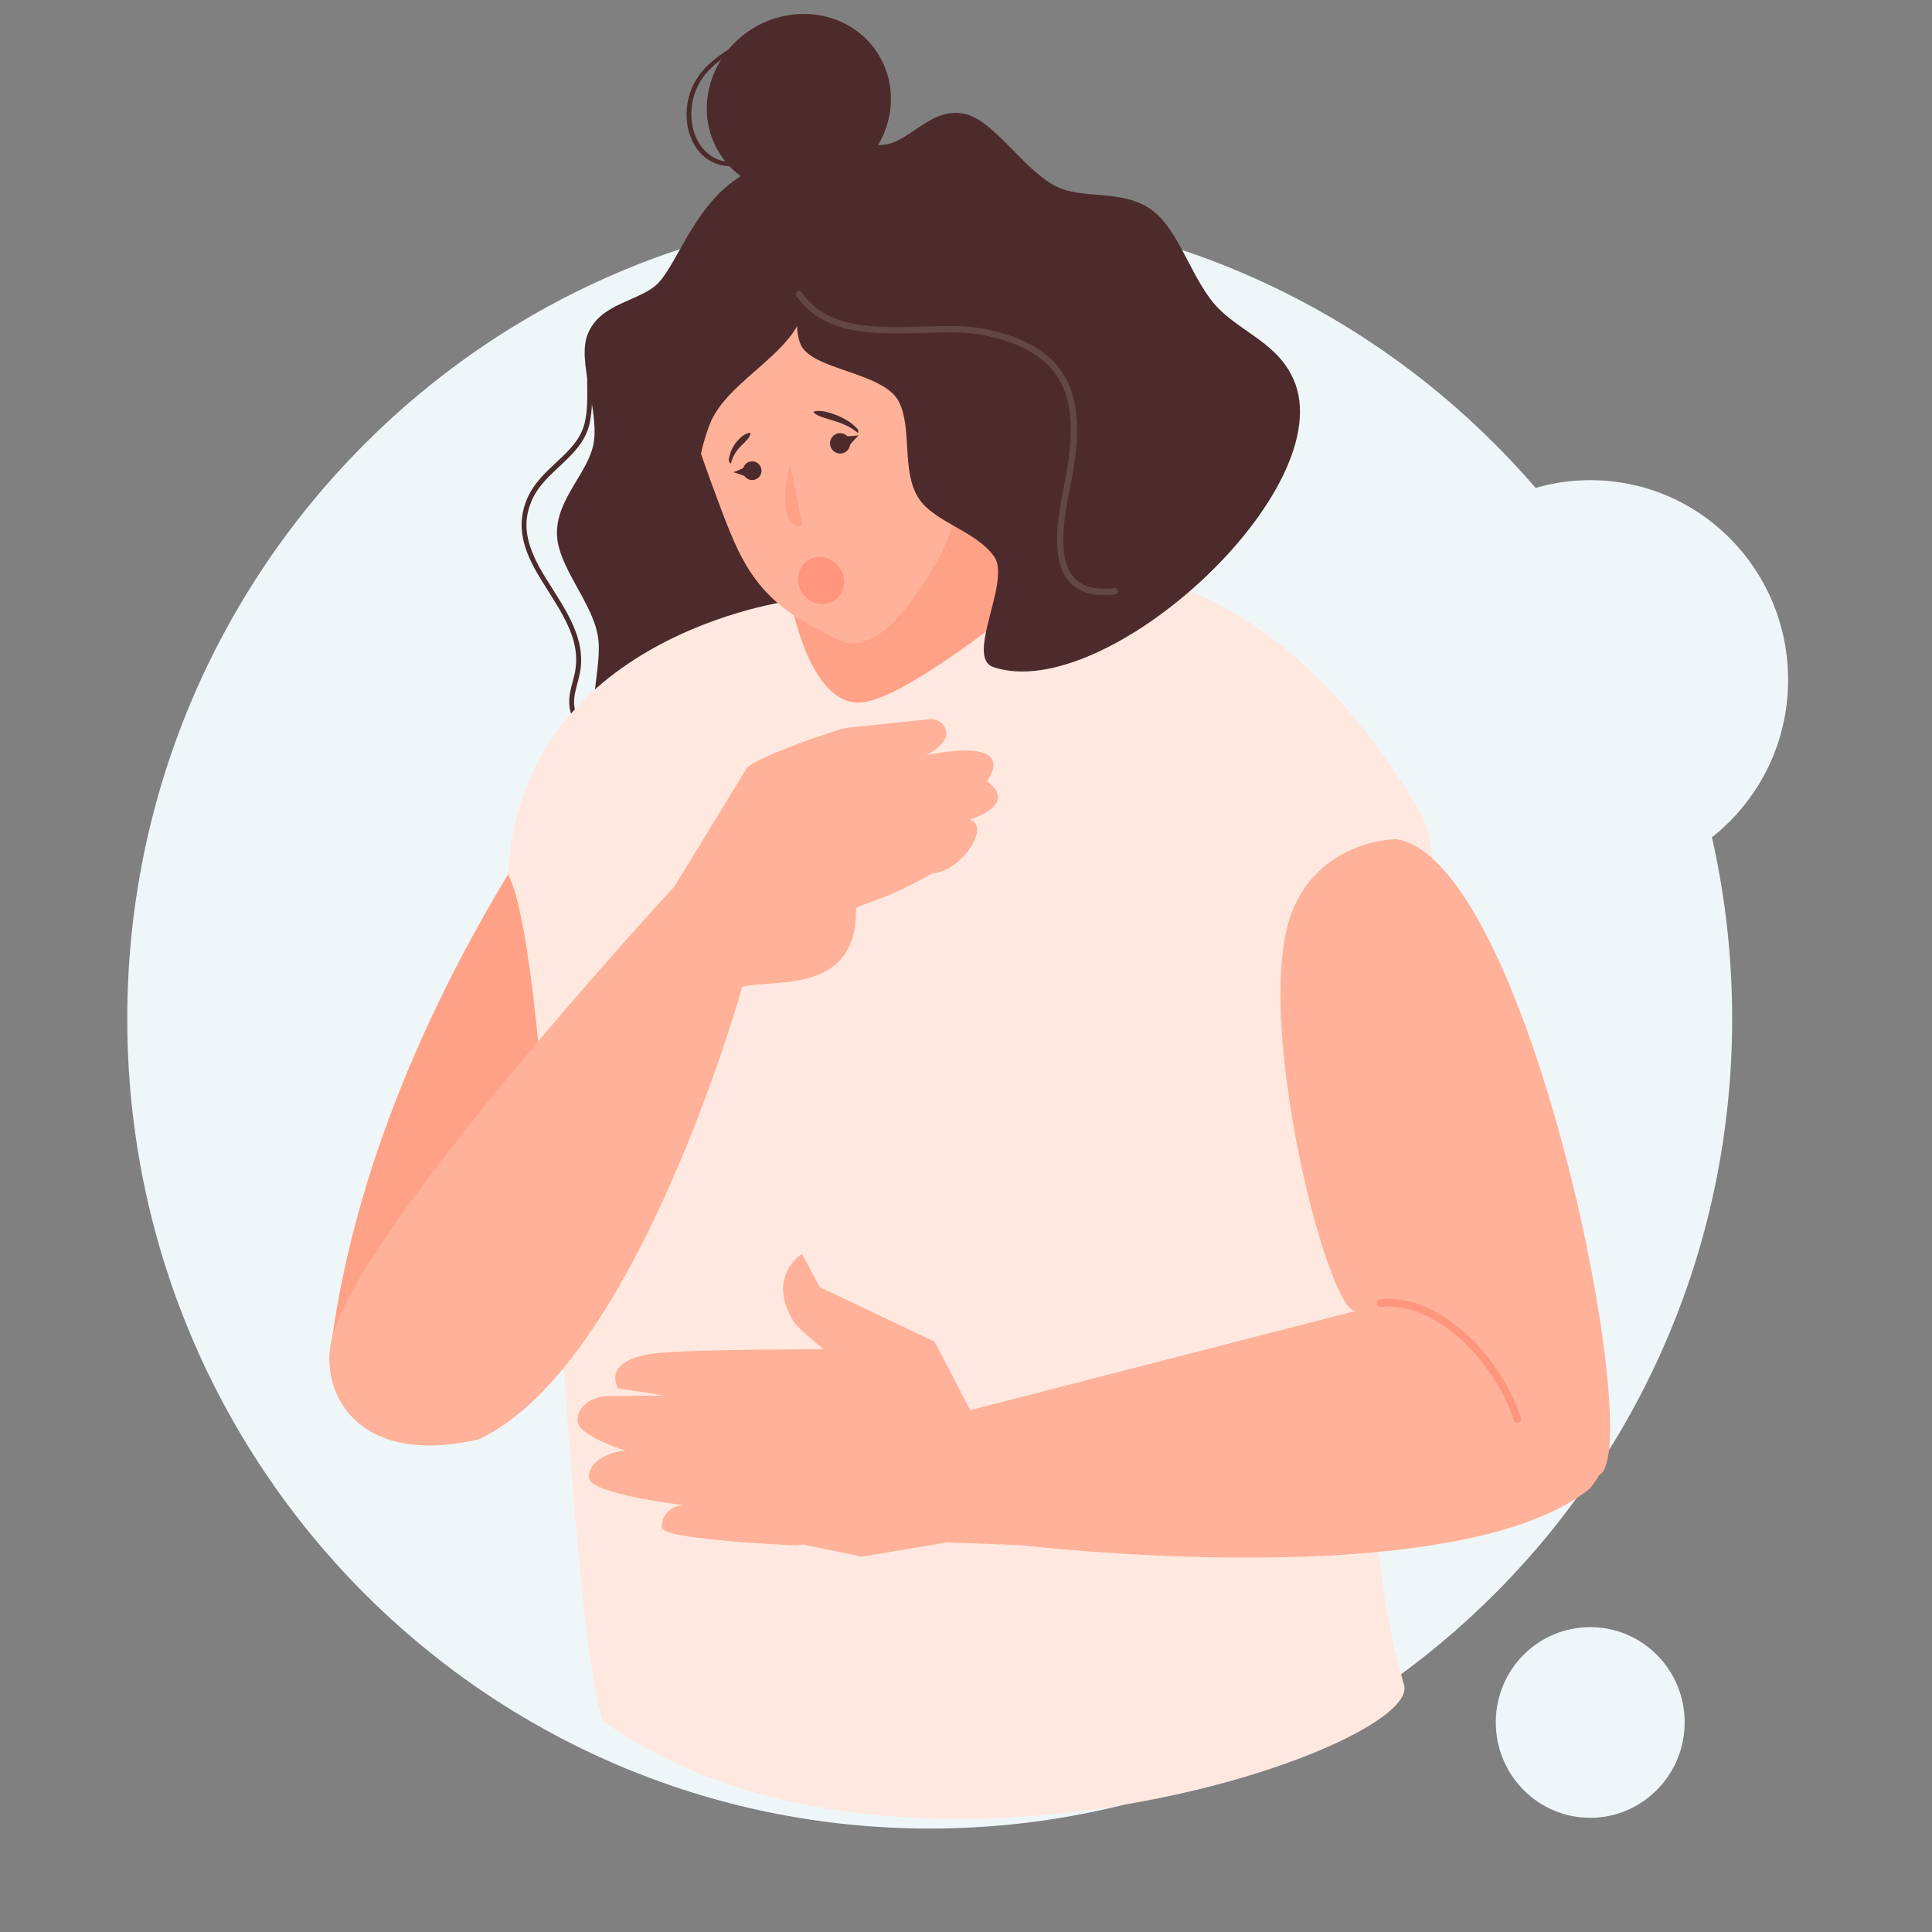
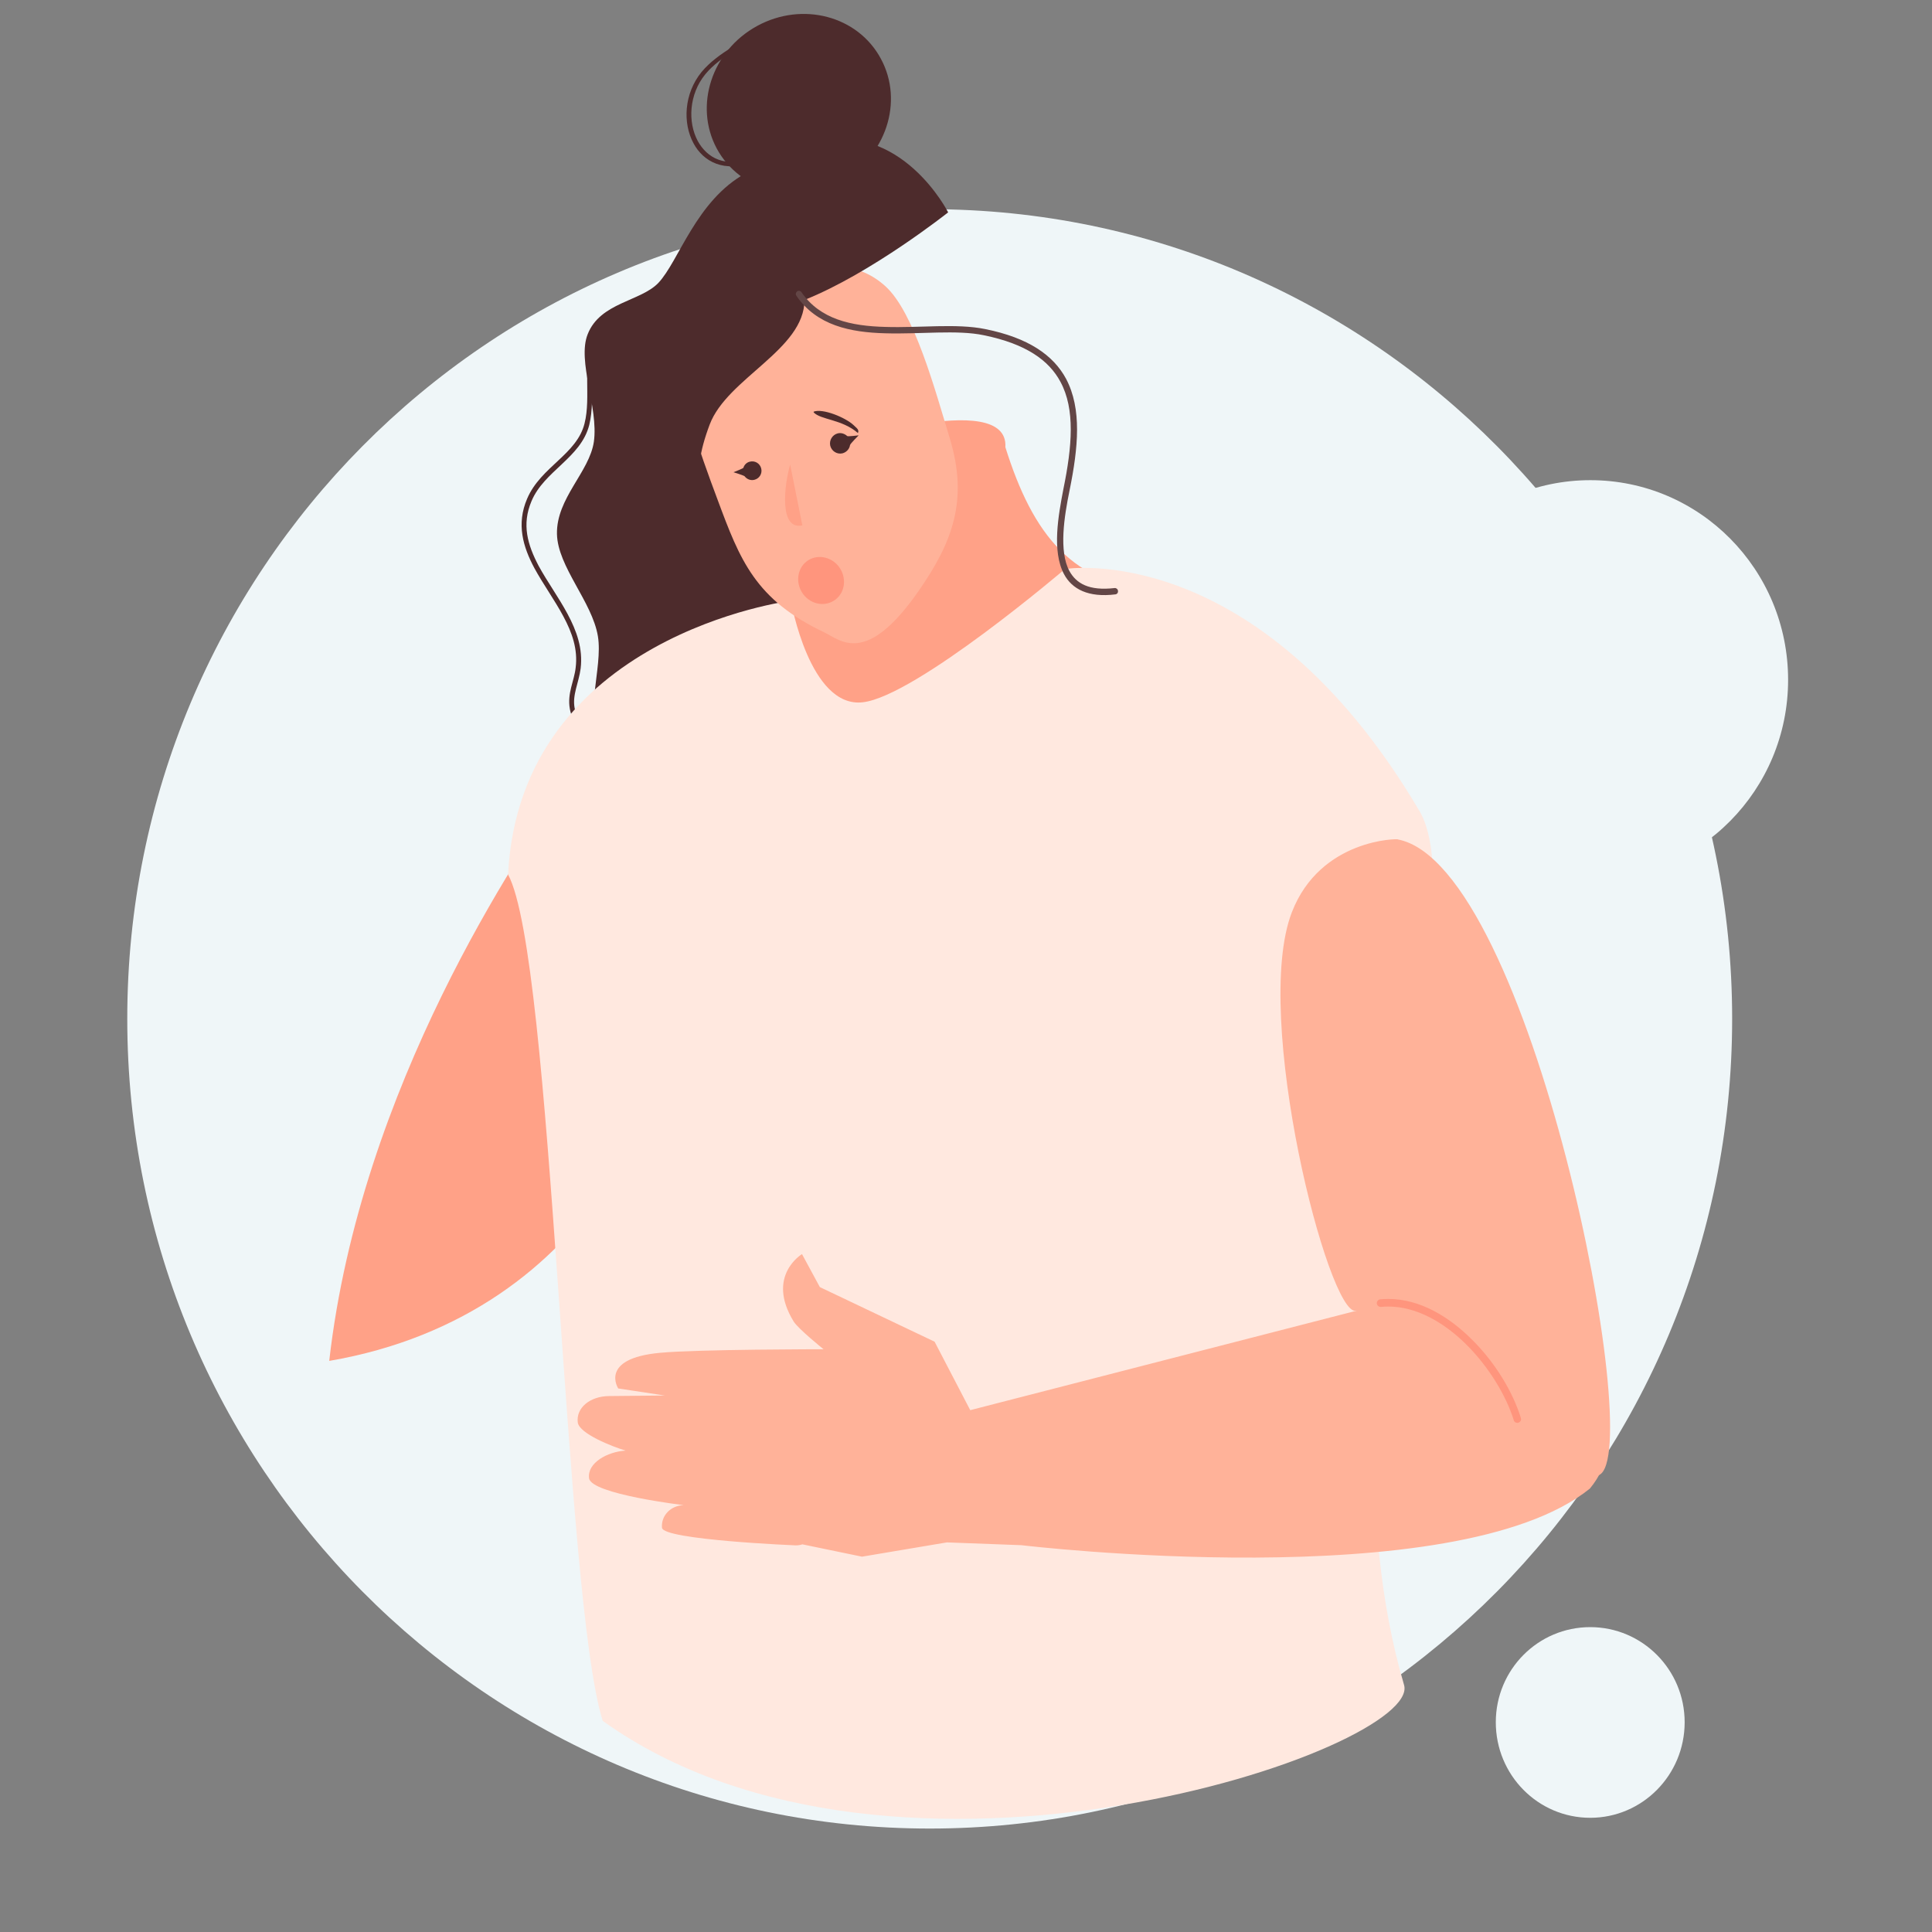
<svg xmlns="http://www.w3.org/2000/svg" width="57" viewBox="0 0 42.75 42.75" height="57" preserveAspectRatio="xMidYMid meet">
  <rect x="0" y="0" width="42.75" height="42.75" fill="#808080" stroke="none" />
  <defs>
    <clipPath id="id1">
      <path d="M 2.816 4.578 L 38.348 4.578 L 38.348 40.461 L 2.816 40.461 Z M 2.816 4.578 " clip-rule="nonzero" />
    </clipPath>
    <clipPath id="id2">
      <path d="M 30.797 10.586 L 39.566 10.586 L 39.566 19.504 L 30.797 19.504 Z M 30.797 10.586 " clip-rule="nonzero" />
    </clipPath>
  </defs>
  <g clip-path="url(#id1)">
    <path fill="#eff6f8" d="M 38.328 22.543 C 38.328 32.441 30.379 40.461 20.574 40.461 C 10.766 40.461 2.816 32.441 2.816 22.543 C 2.816 12.648 10.766 4.629 20.574 4.629 C 30.379 4.629 38.328 12.648 38.328 22.543 " fill-opacity="1" fill-rule="nonzero" />
  </g>
  <path fill="#eff6f8" d="M 37.277 38.109 C 37.277 39.277 36.34 40.223 35.188 40.223 C 34.031 40.223 33.098 39.277 33.098 38.109 C 33.098 36.945 34.031 36.004 35.188 36.004 C 36.34 36.004 37.277 36.945 37.277 38.109 " fill-opacity="1" fill-rule="nonzero" />
  <g clip-path="url(#id2)">
    <path fill="#eff6f8" d="M 39.566 15.043 C 39.566 17.48 37.609 19.461 35.191 19.461 C 32.773 19.461 30.812 17.48 30.812 15.043 C 30.812 12.602 32.773 10.625 35.191 10.625 C 37.609 10.625 39.566 12.602 39.566 15.043 " fill-opacity="1" fill-rule="nonzero" />
  </g>
  <path fill="#4d2b2c" d="M 15.859 3.285 C 16.371 4.234 17.598 4.559 18.598 4.012 C 19.602 3.465 20.004 2.25 19.492 1.301 C 18.984 0.352 17.758 0.027 16.754 0.574 C 15.75 1.121 15.352 2.336 15.859 3.285 " fill-opacity="1" fill-rule="nonzero" />
  <path fill="#4d2b2c" d="M 16.66 3.582 C 16.035 3.828 15.562 3.582 15.344 3.168 C 15.105 2.723 15.133 2.074 15.523 1.594 C 15.711 1.367 15.953 1.199 16.191 1.047 C 16.219 1.031 16.25 1.035 16.266 1.059 C 16.277 1.078 16.27 1.109 16.242 1.125 C 16.008 1.273 15.777 1.434 15.605 1.645 C 15.246 2.086 15.215 2.699 15.438 3.117 C 15.648 3.504 16.059 3.715 16.629 3.492 C 16.656 3.48 16.688 3.492 16.695 3.516 C 16.703 3.539 16.688 3.566 16.668 3.578 C 16.664 3.578 16.66 3.582 16.66 3.582 " fill-opacity="1" fill-rule="nonzero" />
  <path fill="#4d2b2c" d="M 22.527 13.797 C 22.348 13.191 21.504 12.801 21.289 12.219 C 21.062 11.598 21.453 10.754 21.207 10.207 C 20.938 9.609 20.051 9.367 19.746 8.836 C 19.402 8.234 19.59 7.281 19.227 6.816 C 18.793 6.266 17.918 6.379 17.441 6.055 C 16.887 5.68 17.012 3.555 16.504 3.832 C 15.402 4.434 15.023 5.781 14.566 6.262 C 14.172 6.672 13.281 6.691 13.004 7.395 C 12.766 7.992 13.246 9.016 13.141 9.773 C 13.043 10.445 12.309 11.023 12.324 11.816 C 12.34 12.543 13.102 13.312 13.23 14.078 C 13.348 14.801 12.891 15.84 13.32 16.508 C 14.645 18.559 22.707 14.402 22.527 13.797 " fill-opacity="1" fill-rule="nonzero" />
  <path fill="#4d2b2c" d="M 13.188 16.738 C 13.062 16.555 12.891 16.328 12.762 16.09 C 12.691 15.957 12.633 15.82 12.609 15.684 C 12.547 15.34 12.707 15.066 12.738 14.773 C 12.789 14.367 12.66 14 12.465 13.637 C 12.273 13.277 12.02 12.93 11.824 12.57 C 11.574 12.102 11.422 11.598 11.664 11.035 C 11.816 10.676 12.098 10.43 12.355 10.188 C 12.617 9.945 12.852 9.703 12.934 9.371 C 13.086 8.777 12.871 8.062 13.137 7.449 C 13.148 7.422 13.18 7.41 13.207 7.422 C 13.234 7.438 13.246 7.473 13.234 7.5 C 12.984 8.059 13.191 8.766 13.039 9.402 C 12.945 9.773 12.691 10.027 12.43 10.273 C 12.168 10.52 11.902 10.754 11.762 11.086 C 11.539 11.609 11.676 12.059 11.918 12.52 C 12.109 12.871 12.363 13.219 12.559 13.586 C 12.758 13.957 12.902 14.352 12.848 14.793 C 12.805 15.117 12.66 15.375 12.715 15.668 C 12.734 15.785 12.789 15.914 12.855 16.039 C 12.977 16.266 13.148 16.492 13.277 16.676 C 13.293 16.703 13.289 16.738 13.266 16.754 C 13.262 16.758 13.262 16.758 13.258 16.758 C 13.234 16.77 13.203 16.762 13.188 16.738 " fill-opacity="1" fill-rule="nonzero" />
  <path fill="#ffa187" d="M 18.359 9.883 C 19.312 13.418 17.387 13.617 17.387 13.617 C 17.762 18.328 25.695 14.578 25.66 13.062 C 23.734 12.977 22.852 11.828 22.246 9.895 C 22.328 8.562 18.359 9.883 18.359 9.883 " fill-opacity="1" fill-rule="nonzero" />
  <path fill="#ffa187" d="M 12.574 17.309 C 11.484 18.867 7.973 24.055 7.285 30.113 C 13.281 29.086 15.262 23.629 14.52 21.59 C 14.191 20.688 12.574 17.309 12.574 17.309 " fill-opacity="1" fill-rule="nonzero" />
  <path fill="#ffe8df" d="M 31.383 17.902 C 27.82 11.898 23.566 12.59 23.566 12.59 C 23.566 12.59 20.27 15.402 19.094 15.539 C 17.914 15.68 17.5 13.293 17.5 13.293 C 17.5 13.293 11.508 14.051 11.242 19.352 C 12.238 21.172 12.48 35.344 13.336 38.078 C 19.816 42.719 31.516 38.68 31.066 37.277 C 28.914 29.938 32.832 20.176 31.383 17.902 " fill-opacity="1" fill-rule="nonzero" />
  <path fill="#ffb299" d="M 21.016 9.699 C 20.691 8.629 20.23 6.914 19.594 6.336 C 18.855 5.66 17.898 5.875 17.098 6.125 C 16.297 6.371 15.387 6.734 15.148 7.711 C 14.941 8.547 15.488 10.012 15.879 11.059 C 16.375 12.395 16.711 13.27 18.246 13.996 C 18.598 14.164 19.16 14.75 20.32 13.086 C 21.082 11.992 21.43 11.062 21.016 9.699 " fill-opacity="1" fill-rule="nonzero" />
-   <path fill="#ffb299" d="M 20.73 9.32 C 21.406 8.227 21.605 9.953 21.516 10.445 C 21.484 10.629 21.332 11.012 21.145 11.113 L 20.73 9.32 " fill-opacity="1" fill-rule="nonzero" />
  <path fill="#ffa187" d="M 17.484 10.281 C 17.352 10.73 17.234 11.738 17.754 11.625 L 17.484 10.281 " fill-opacity="1" fill-rule="nonzero" />
  <path fill="#4d2b2c" d="M 18.371 9.863 C 18.402 9.984 18.523 10.059 18.641 10.031 C 18.73 10.008 18.797 9.934 18.809 9.848 C 18.816 9.816 19 9.633 19 9.633 C 19 9.633 18.758 9.664 18.746 9.648 C 18.691 9.598 18.613 9.57 18.535 9.59 C 18.418 9.621 18.344 9.742 18.371 9.863 " fill-opacity="1" fill-rule="nonzero" />
  <path fill="#4d2b2c" d="M 18.004 9.109 C 18.203 9.031 18.711 9.238 18.891 9.41 C 18.953 9.473 19.016 9.504 18.984 9.582 C 18.625 9.273 18.164 9.293 18.004 9.125 L 18.004 9.109 " fill-opacity="1" fill-rule="nonzero" />
  <path fill="#4d2b2c" d="M 16.844 10.367 C 16.871 10.477 16.805 10.59 16.691 10.617 C 16.609 10.637 16.527 10.605 16.477 10.539 C 16.461 10.52 16.23 10.449 16.23 10.449 C 16.23 10.449 16.441 10.367 16.449 10.352 C 16.469 10.285 16.523 10.23 16.594 10.215 C 16.707 10.188 16.816 10.254 16.844 10.367 " fill-opacity="1" fill-rule="nonzero" />
-   <path fill="#4d2b2c" d="M 16.598 9.574 C 16.398 9.602 16.188 9.871 16.145 10.082 C 16.129 10.156 16.102 10.207 16.172 10.258 C 16.27 9.859 16.578 9.789 16.605 9.59 L 16.598 9.574 " fill-opacity="1" fill-rule="nonzero" />
  <path fill="#ff957d" d="M 18.562 12.539 C 18.738 12.773 18.707 13.098 18.488 13.266 C 18.27 13.434 17.949 13.383 17.773 13.148 C 17.598 12.914 17.633 12.59 17.848 12.422 C 18.066 12.254 18.387 12.309 18.562 12.539 " fill-opacity="1" fill-rule="nonzero" />
-   <path fill="#4d2b2c" d="M 21.984 14.762 C 21.34 14.547 22.383 12.859 21.996 12.312 C 21.582 11.734 20.66 11.559 20.316 11.008 C 19.945 10.406 20.188 9.48 19.891 8.891 C 19.555 8.219 17.91 8.195 17.703 7.59 C 17.453 6.879 17.996 6.184 17.965 5.57 C 17.926 4.855 17.348 3.898 17.66 3.41 C 17.973 2.918 18.965 3.297 19.609 3.195 C 20.16 3.105 20.637 2.34 21.375 2.527 C 22.008 2.691 22.641 3.738 23.34 4.109 C 23.965 4.441 24.836 4.16 25.504 4.66 C 26.117 5.121 26.387 6.258 26.977 6.84 C 27.535 7.387 28.27 7.609 28.621 8.391 C 29.699 10.809 24.477 15.598 21.984 14.762 " fill-opacity="1" fill-rule="nonzero" />
  <path fill="#4d2b2c" d="M 18.008 3.152 C 16.938 3.43 15.754 4.074 15.605 5.254 C 15.605 5.254 12.879 9.02 15.781 12.246 C 15.574 10.977 15.23 10.652 15.703 9.395 C 16.09 8.367 17.801 7.738 17.801 6.637 C 19.281 6.047 20.98 4.699 20.98 4.699 C 20.98 4.699 19.945 2.652 18.008 3.152 " fill-opacity="1" fill-rule="nonzero" />
  <path fill="#634646" d="M 24.68 13.152 C 24.082 13.227 23.719 13.035 23.543 12.703 C 23.273 12.191 23.418 11.406 23.531 10.816 C 23.723 9.879 23.793 9.055 23.465 8.449 C 23.211 7.973 22.703 7.609 21.77 7.418 C 21.176 7.293 20.363 7.398 19.59 7.375 C 18.816 7.355 18.07 7.203 17.621 6.543 C 17.598 6.512 17.609 6.469 17.641 6.445 C 17.672 6.426 17.715 6.434 17.734 6.465 C 18.145 7.066 18.832 7.215 19.594 7.234 C 20.352 7.258 21.164 7.152 21.797 7.281 C 22.754 7.473 23.309 7.859 23.59 8.383 C 23.941 9.047 23.859 9.902 23.668 10.844 C 23.547 11.43 23.426 12.199 23.664 12.637 C 23.816 12.91 24.094 13.078 24.664 13.012 C 24.699 13.008 24.734 13.035 24.738 13.074 C 24.742 13.105 24.73 13.133 24.703 13.145 C 24.695 13.148 24.688 13.152 24.68 13.152 " fill-opacity="1" fill-rule="nonzero" />
  <path fill="#ffb299" d="M 30.93 18.574 C 33.871 19.141 36.438 32.125 35.387 32.637 C 34.754 32.973 30.719 29.008 30.004 29.004 C 29.398 29.133 27.695 22.48 28.586 20.184 C 29.219 18.551 30.957 18.555 30.93 18.574 " fill-opacity="1" fill-rule="nonzero" />
  <path fill="#ffb299" d="M 15.129 33.305 C 15.129 33.305 13.082 33.062 13.035 32.711 C 12.988 32.371 13.441 32.121 13.844 32.098 C 13.551 32.012 12.82 31.723 12.785 31.477 C 12.742 31.156 13.051 30.895 13.477 30.891 L 14.711 30.879 L 13.68 30.723 C 13.68 30.723 13.246 30.059 14.605 29.934 C 15.445 29.855 18.223 29.855 18.223 29.855 C 18.223 29.855 17.664 29.406 17.562 29.242 C 16.941 28.23 17.746 27.75 17.746 27.75 L 18.141 28.48 L 20.68 29.688 L 21.469 31.203 L 31.984 28.496 C 31.984 28.496 36.957 30.777 35.18 32.938 C 32.203 35.34 22.602 34.191 22.602 34.191 L 20.953 34.129 L 19.074 34.445 L 17.754 34.172 C 17.711 34.188 17.66 34.195 17.605 34.195 C 17.605 34.195 14.672 34.074 14.648 33.805 C 14.625 33.539 14.84 33.312 15.129 33.305 " fill-opacity="1" fill-rule="nonzero" />
  <path fill="#ff957d" d="M 33.598 31.48 C 33.645 31.465 33.668 31.418 33.652 31.375 C 33.48 30.812 33.094 30.16 32.574 29.645 C 32.059 29.129 31.414 28.742 30.719 28.742 C 30.66 28.742 30.602 28.746 30.543 28.75 C 30.496 28.754 30.461 28.797 30.465 28.844 C 30.473 28.891 30.512 28.922 30.559 28.918 C 30.609 28.914 30.664 28.91 30.719 28.91 C 31.348 28.91 31.961 29.266 32.457 29.762 C 32.953 30.258 33.332 30.895 33.496 31.426 C 33.504 31.461 33.539 31.484 33.574 31.484 C 33.582 31.484 33.59 31.484 33.598 31.48 " fill-opacity="1" fill-rule="nonzero" />
-   <path fill="#ffb299" d="M 14.922 19.617 L 16.445 21.766 C 16.445 21.766 14.105 30.215 10.594 31.848 C 7.84 32.488 7.051 30.738 7.344 29.609 C 7.984 27.125 14.922 19.617 14.922 19.617 " fill-opacity="1" fill-rule="nonzero" />
-   <path fill="#ffb299" d="M 14.922 19.617 C 14.922 19.707 15.387 22.367 16.352 21.867 C 16.859 21.605 18.988 22.148 18.941 20.09 C 19.18 19.965 19.598 19.91 20.633 19.324 C 21.234 19.301 21.941 18.297 21.465 18.137 C 22.59 17.73 21.84 17.309 21.844 17.289 C 22.543 16.199 20.359 16.742 20.359 16.742 C 20.555 16.723 20.934 16.461 20.938 16.25 C 20.938 16.035 20.77 15.898 20.578 15.914 L 18.758 16.102 C 18.566 16.117 16.504 16.828 16.5 17.039 L 14.922 19.617 " fill-opacity="1" fill-rule="nonzero" />
</svg>